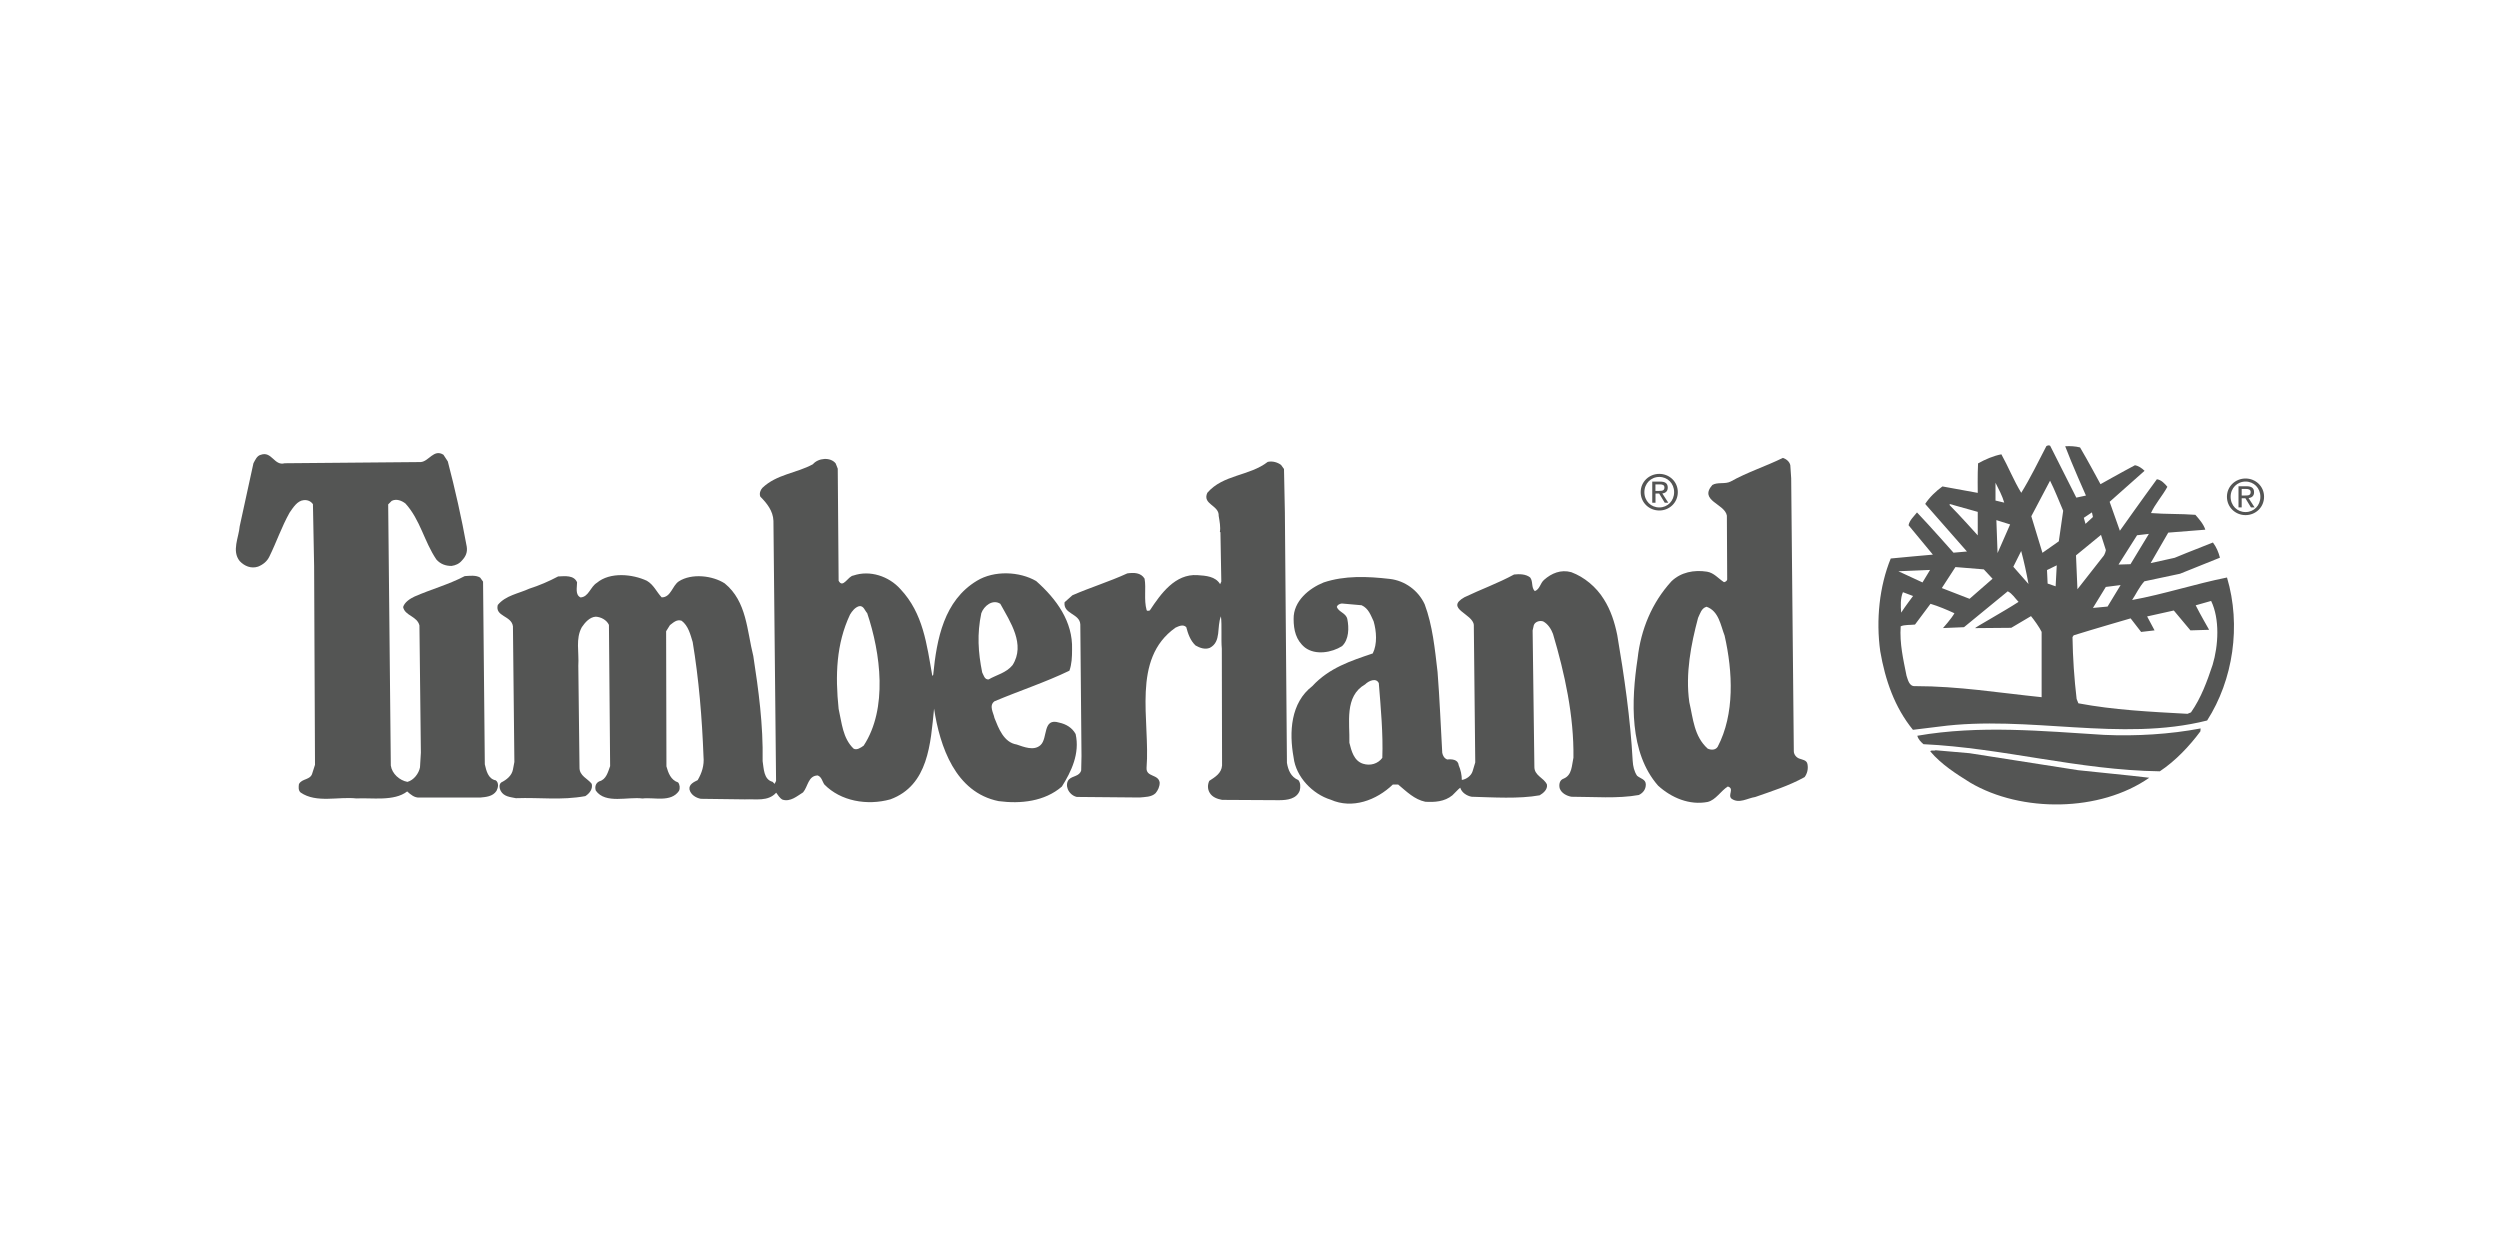
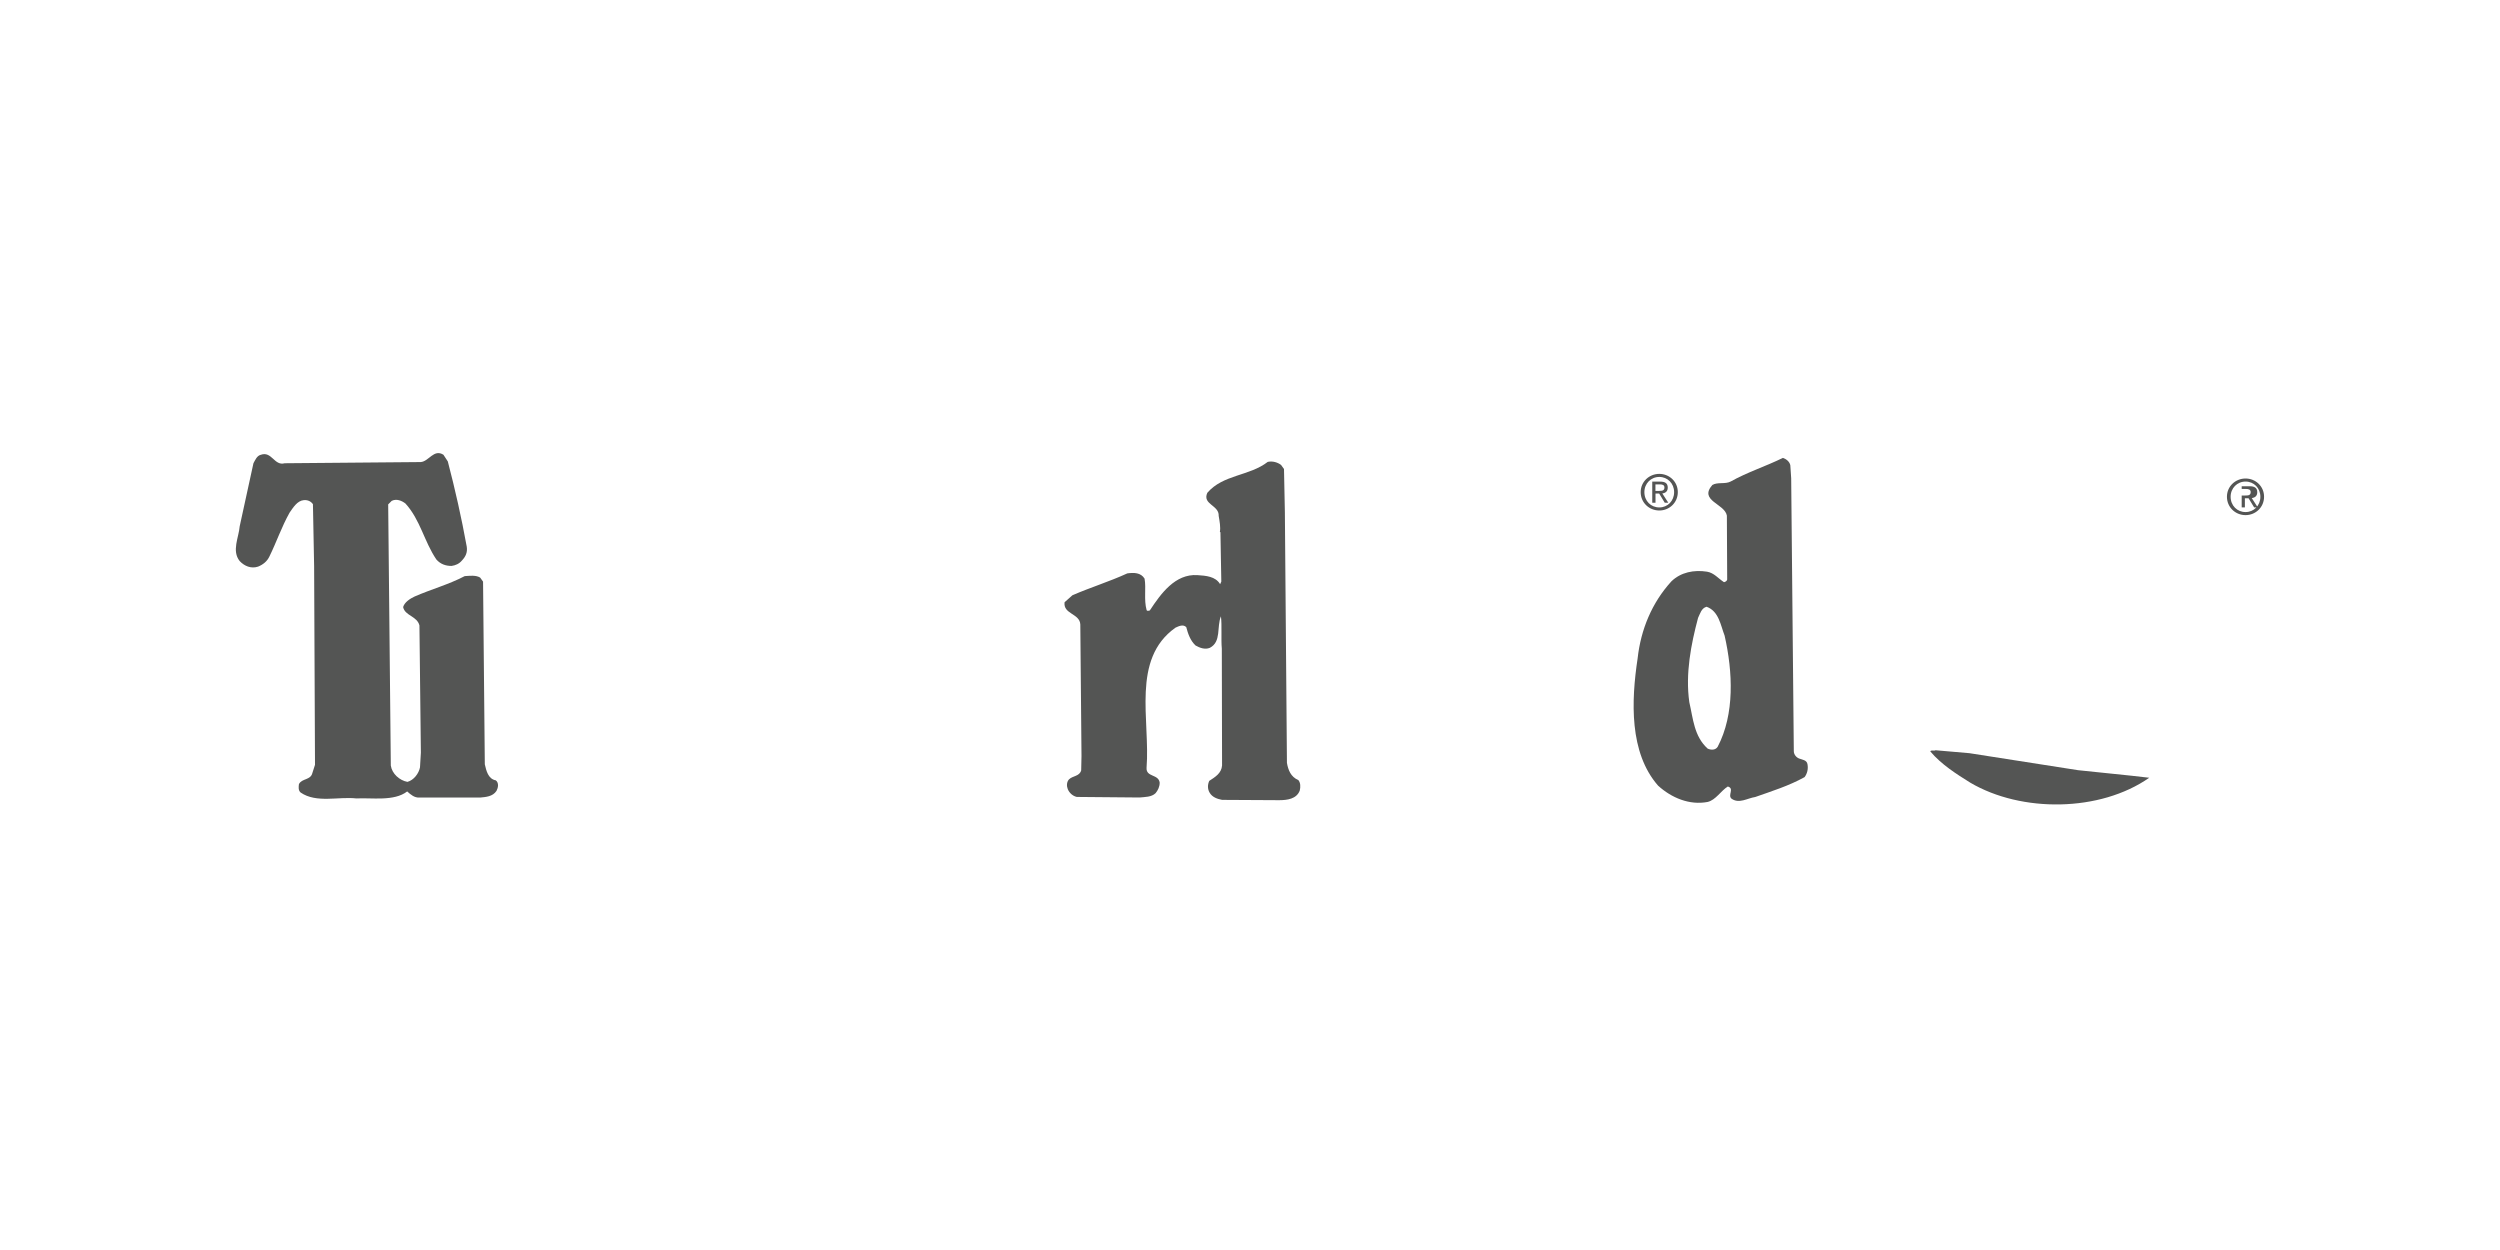
<svg xmlns="http://www.w3.org/2000/svg" version="1.1" id="Layer_1" x="0px" y="0px" viewBox="0 0 400 200" style="enable-background:new 0 0 400 200;" xml:space="preserve">
  <style type="text/css">
	.st0{fill:#545554;}
</style>
  <g>
-     <path class="st0" d="M356.31,79.48c0-1.68,1.37-2.92,2.98-2.92c1.6,0,2.96,1.24,2.96,2.92c0,1.7-1.37,2.94-2.96,2.94   C357.68,82.42,356.31,81.18,356.31,79.48z M359.29,81.93c1.33,0,2.37-1.04,2.37-2.45c0-1.39-1.04-2.43-2.37-2.43   c-1.34,0-2.39,1.05-2.39,2.43C356.9,80.9,357.95,81.93,359.29,81.93z M358.67,81.18h-0.51V77.8h1.29c0.8,0,1.2,0.29,1.2,0.96   c0,0.61-0.38,0.87-0.88,0.93l0.96,1.49h-0.58l-0.89-1.46h-0.59V81.18z M359.28,79.28c0.44,0,0.83-0.03,0.83-0.55   c0-0.42-0.38-0.5-0.74-0.5h-0.7v1.05H359.28z" />
+     <path class="st0" d="M356.31,79.48c0-1.68,1.37-2.92,2.98-2.92c1.6,0,2.96,1.24,2.96,2.92c0,1.7-1.37,2.94-2.96,2.94   C357.68,82.42,356.31,81.18,356.31,79.48z M359.29,81.93c1.33,0,2.37-1.04,2.37-2.45c0-1.39-1.04-2.43-2.37-2.43   c-1.34,0-2.39,1.05-2.39,2.43C356.9,80.9,357.95,81.93,359.29,81.93z M358.67,81.18V77.8h1.29c0.8,0,1.2,0.29,1.2,0.96   c0,0.61-0.38,0.87-0.88,0.93l0.96,1.49h-0.58l-0.89-1.46h-0.59V81.18z M359.28,79.28c0.44,0,0.83-0.03,0.83-0.55   c0-0.42-0.38-0.5-0.74-0.5h-0.7v1.05H359.28z" />
    <path class="st0" d="M262.51,78.74c0-1.68,1.37-2.92,2.98-2.92c1.6,0,2.96,1.24,2.96,2.92c0,1.7-1.37,2.94-2.96,2.94   C263.88,81.68,262.51,80.44,262.51,78.74z M265.49,81.19c1.33,0,2.37-1.04,2.37-2.45c0-1.39-1.05-2.43-2.37-2.43   c-1.34,0-2.39,1.05-2.39,2.43C263.1,80.16,264.15,81.19,265.49,81.19z M264.87,80.44h-0.51v-3.38h1.29c0.8,0,1.19,0.29,1.19,0.96   c0,0.61-0.38,0.87-0.87,0.93l0.96,1.49h-0.57l-0.89-1.47h-0.59V80.44z M265.49,78.54c0.44,0,0.82-0.03,0.82-0.55   c0-0.42-0.38-0.49-0.74-0.49h-0.7v1.05H265.49z" />
    <path class="st0" d="M71.65,73.83c1.17,4.48,2.19,9.01,3.03,13.64c0.14,0.93-0.19,1.59-0.75,2.19c-0.47,0.56-1.03,0.79-1.68,0.89   c-0.93,0-1.77-0.28-2.43-1.03c-1.96-2.89-2.57-6.35-4.95-8.96c-0.61-0.47-1.45-0.8-2.2-0.42l-0.56,0.56l0.42,41.79   c0.19,1.31,1.4,2.38,2.66,2.61c1.03-0.28,1.82-1.35,2.01-2.33l0.14-2.34l-0.23-20.36c-0.37-1.5-2.33-1.54-2.61-2.94   c0.23-0.79,1.12-1.35,1.82-1.68c2.66-1.17,5.46-1.92,8.03-3.27c0.79-0.05,1.77-0.19,2.47,0.23l0.47,0.65l0.28,29.23   c0.23,0.98,0.51,2.34,1.77,2.57c0.51,0.42,0.37,1.17,0.1,1.68c-0.61,0.93-1.73,0.98-2.62,1.07h-9.71c-0.79,0.05-1.4-0.47-1.96-0.98   c-2.1,1.63-5.7,0.98-8.12,1.12c-2.85-0.33-6.4,0.79-8.92-0.94c-0.42-0.33-0.33-0.98-0.28-1.35c0.47-0.94,1.87-0.61,2.15-1.78   l0.42-1.31l-0.14-31.75l-0.19-9.95c-0.33-0.47-0.84-0.7-1.45-0.65c-1.07,0.09-1.73,1.21-2.29,2.01c-1.26,2.24-2.1,4.72-3.22,7   c-0.37,0.79-1.03,1.31-1.82,1.63c-1.12,0.37-2.19-0.09-2.94-0.89c-1.31-1.63-0.14-3.78,0-5.56l2.2-10.09   c0.28-0.51,0.56-1.21,1.17-1.35c1.77-0.65,2.15,1.82,3.83,1.35l21.76-0.19c1.31-0.09,2.1-2.15,3.64-1.17L71.65,73.83z" />
    <path class="st0" d="M204.97,74.39l0.47,0.65l0.14,6.91l0.33,40.11c0.19,1.12,0.61,2.24,1.82,2.75c0.37,0.42,0.37,1.12,0.23,1.68   c-0.51,1.35-2.01,1.54-3.31,1.54l-9.11-0.05c-0.75-0.14-1.59-0.42-2.01-1.17c-0.33-0.56-0.33-1.26-0.05-1.87   c0.93-0.61,1.96-1.21,2.05-2.47l-0.04-18.68c-0.14-1.54,0.04-3.73-0.14-5.18c-0.7,1.68,0.1,4.06-1.77,5.04   c-0.79,0.33-1.63,0-2.29-0.37c-0.84-0.79-1.21-1.87-1.49-2.94c-0.51-0.51-1.22-0.14-1.73,0.09c-7.1,5.04-4.02,14.8-4.62,22.41   c-0.1,1.54,1.91,0.98,2.1,2.38c0,0.66-0.28,1.22-0.65,1.68c-0.65,0.65-1.73,0.61-2.57,0.7l-10.04-0.09   c-0.65-0.14-1.21-0.65-1.45-1.26c-0.19-0.47-0.19-1.12,0.19-1.54c0.61-0.61,1.68-0.47,1.96-1.45l0.05-2.29l-0.19-21.06   c-0.09-1.77-2.76-1.63-2.52-3.55l1.26-1.12c2.89-1.26,5.93-2.19,8.78-3.5c1.07-0.14,2.15-0.14,2.76,0.84   c0.28,1.54-0.14,3.36,0.33,5.04c0.09,0.19,0.37,0.09,0.51,0.05c1.78-2.71,4.07-5.88,7.61-5.65c1.35,0.09,2.9,0.19,3.64,1.45   l0.19-0.42l-0.14-7.89l-0.09-0.05c0.14-0.75-0.05-1.73-0.19-2.57c0.09-1.73-2.66-1.82-1.82-3.69c2.52-2.94,6.72-2.66,9.67-4.95   C203.61,73.73,204.41,73.97,204.97,74.39z" />
-     <path class="st0" d="M332.21,79.62l1.54-0.33c0,0-2.33-5.23-3.32-7.89c0.84-0.05,1.64,0,2.38,0.19c1.17,1.97,3.27,5.88,3.27,5.88   s3.64-2.05,5.51-3.03c0.56,0.09,1.12,0.47,1.54,0.89l-5.59,4.96l1.64,4.63c0,0,3.95-5.57,5.92-8.24c0.7,0.09,1.26,0.7,1.68,1.21   c-0.79,1.45-2.01,2.8-2.62,4.2c2.38,0.19,4.76,0.1,7.1,0.28c0.61,0.7,1.31,1.49,1.59,2.38l-5.93,0.47l-2.82,4.88l3.84-0.85   c0,0,2.99-1.24,6.13-2.45c0.56,0.75,0.89,1.54,1.12,2.43l-6.39,2.57l-5.7,1.21c-0.84,0.93-1.31,2.01-1.96,2.99   c5.09-0.93,10.04-2.57,15.18-3.6c2.29,7.7,0.98,16.39-3.18,22.88c-13.87,3.5-28.58-0.93-42.91,0.98l-4.16,0.51   c-2.94-3.6-4.44-7.98-5.23-12.56c-0.7-5-0.14-10.41,1.68-14.85c0.41-0.06,6.74-0.62,6.74-0.62l-3.89-4.7   c0.14-0.79,0.84-1.4,1.35-2.05c2.03,2.12,5.84,6.44,5.84,6.44l2.15-0.19l-6.68-7.61c0.65-1.03,1.77-2.1,2.76-2.8l5.65,1.03   c0,0-0.05-3.03,0.05-4.72c1.17-0.65,2.47-1.21,3.73-1.45c1.12,2.01,1.96,4.16,3.18,6.16c1.44-2.33,2.71-4.95,4.02-7.47   c0.14-0.09,0.42-0.19,0.61-0.05L332.21,79.62z M328.01,76.91l-3,5.69l1.78,5.85l2.62-1.84l0.7-4.89   C329.41,80.09,328.76,78.4,328.01,76.91z M319.28,77.24v2.85l1.4,0.33C320.35,79.29,319.79,78.26,319.28,77.24z M311.95,80.64v0.19   c1.5,1.49,4.49,4.83,4.49,4.83V81.9L311.95,80.64z M334.71,81.98l-1.3,0.87l0.27,0.97l1.19-1.1L334.71,81.98z M319.42,83.22   l0.19,5.27l2.01-4.58L319.42,83.22z M343.82,85.42l-1.89,0.22l-2.97,4.69l1.92-0.06L343.82,85.42z M332.16,88.86l0.23,5.42   l4.06-5.18c0.37-0.38,0.49-1.08,0.49-1.08l-0.78-2.44L332.16,88.86z M323.39,88.16l-1.26,2.52l2.43,2.76   C324.23,91.62,323.85,89.89,323.39,88.16z M329.08,90.45l-1.56,0.76l0.1,2.16l1.28,0.44L329.08,90.45z M312.87,90.73l-2.18,3.36   l4.44,1.72l3.68-3.21l-1.4-1.5L312.87,90.73z M303.74,91.4l3.86,1.79l1.21-2L303.74,91.4z M336.93,93.91l-2.06,3.36l2.34-0.22   l2.09-3.44L336.93,93.91z M321.24,94.61l-7,5.74l-3.36,0.14c0,0,1.36-1.52,1.83-2.37c-1.21-0.56-2.58-1.14-3.83-1.51l-2.48,3.32   c-0.79,0.09-1.68,0-2.29,0.28c-0.19,2.76,0.42,5.32,0.93,7.89c0.23,0.66,0.42,1.77,1.4,1.68c6.91,0,13.4,1.07,20.22,1.77V101.1   c-0.33-0.7-1.23-1.96-1.7-2.52l-3.16,1.87l-5.79,0.05c-0.05-0.09,4.76-2.76,6.96-4.2C322.36,95.68,321.98,94.98,321.24,94.61z    M304.47,94.75c-0.42,0.93-0.37,2.29-0.28,3.27c0.56-0.89,1.9-2.66,1.9-2.66L304.47,94.75z M353.78,96.15l-2.47,0.7   c0.65,1.31,2.15,3.92,2.15,3.92l-2.99,0.09l-2.66-3.18c-1.3,0.28-4.27,0.95-4.27,0.95l1.19,2.23l-2.15,0.25l-1.68-2.17   c0,0-6.12,1.77-9.11,2.71l-0.19,0.28c0.05,3.36,0.28,6.68,0.66,9.9l0.28,0.7c5.7,1.07,11.44,1.35,17.46,1.68l0.56-0.23   c1.63-2.34,2.57-4.95,3.46-7.61C354.95,103.29,355.18,99.04,353.78,96.15z" />
-     <path class="st0" d="M133.71,74.15l0.33,0.84l0.14,17.93c0.7,1.31,1.49-0.75,2.38-0.84c2.61-0.89,5.65,0.09,7.52,2.19   c3.64,3.88,4.2,8.83,5.09,13.87l0.14-0.14c0.56-5.79,1.73-11.91,7-15.08c2.76-1.68,6.82-1.5,9.48,0.05   c3.27,2.9,5.88,6.49,5.74,10.93c0,1.26-0.05,2.34-0.42,3.41c-3.88,1.87-8.03,3.22-12,4.9c-0.93,0.7-0.14,1.87,0,2.66   c0.65,1.63,1.49,3.92,3.55,4.25c1.12,0.37,2.76,1.08,3.83,0.09c1.21-1.12,0.28-4.43,2.99-3.59c1.07,0.23,2.05,0.79,2.62,1.82   c0.7,3.13-0.7,6.02-2.2,8.41c-2.75,2.38-6.58,2.8-10.13,2.33c-6.91-1.4-9.39-8.73-10.32-14.8c-0.56,5.56-0.89,12.28-7,14.52   c-3.73,1.03-7.94,0.28-10.55-2.38c-0.33-0.46-0.42-1.21-1.07-1.45c-1.54,0.05-1.54,1.77-2.34,2.71c-0.98,0.61-2.01,1.54-3.27,1.17   c-0.47-0.23-0.75-0.75-1.03-1.12c-1.31,1.45-3.22,0.98-5,1.07l-7.05-0.09c-0.79-0.14-1.63-0.66-1.82-1.49   c-0.14-0.84,0.75-1.22,1.31-1.5c0.65-1.12,1.07-2.33,0.93-3.78c-0.23-6.16-0.75-12.42-1.73-18.31c-0.37-1.21-0.7-2.61-1.77-3.41   c-0.8-0.28-1.36,0.33-1.87,0.7l-0.61,0.98l0.05,21.62c0.28,1.03,0.7,2.19,1.87,2.57c0.28,0.37,0.33,0.94,0.14,1.35   c-1.31,1.91-4.02,0.98-5.84,1.22c-2.29-0.33-5.93,0.93-7.47-1.26c-0.19-0.56-0.05-1.21,0.56-1.49c1.12-0.28,1.4-1.54,1.73-2.43   l-0.19-22.6c-0.37-0.79-1.26-1.26-2.1-1.31c-0.98,0.05-1.73,0.93-2.24,1.68c-1.03,1.87-0.42,3.97-0.56,6.16l0.19,16.25   c-0.05,1.4,1.35,1.82,1.96,2.66c0.19,0.84-0.37,1.54-1.03,1.96c-3.88,0.7-7.19,0.19-11.11,0.33c-0.89-0.19-1.91-0.23-2.43-1.17   c-0.19-0.37-0.33-1.03,0.09-1.35c0.84-0.42,1.68-1.07,1.87-2.06l0.23-1.21l-0.23-21.71c-0.23-1.73-2.9-1.54-2.43-3.41   c1.26-1.54,3.32-1.82,5.04-2.61c1.59-0.51,3.13-1.17,4.62-1.96c1.12-0.05,2.52-0.23,3.03,0.93c0,0.84-0.33,2.01,0.56,2.43   c1.31-0.09,1.54-1.68,2.61-2.34c2.1-1.77,5.7-1.4,7.99-0.33c1.12,0.65,1.54,1.77,2.38,2.66c1.49,0,1.68-1.87,2.75-2.57   c2.05-1.31,5.37-0.93,7.33,0.33c3.55,2.89,3.55,7.56,4.58,11.63c0.84,5.46,1.59,10.97,1.49,16.81c0.19,1.12,0.14,2.94,1.59,3.31   l0.33,0.33l0.23-0.47l-0.42-41.61c-0.05-1.59-1.07-2.85-2.1-3.88c-0.19-0.51,0-1.03,0.33-1.4c2.29-2.19,5.42-2.33,8.08-3.78   C130.91,73.27,132.87,73.08,133.71,74.15z M157.01,98.11c-0.7,3.31-0.51,6.26,0.14,9.48c0.23,0.42,0.37,1.17,1.03,1.12   c1.26-0.74,2.8-1.03,3.83-2.29c2.1-3.32-0.37-6.91-1.96-9.81C158.83,95.82,157.43,96.94,157.01,98.11z M137.45,96.99   c-0.65,0.19-1.12,0.79-1.45,1.35c-2.2,4.67-2.38,9.71-1.82,15.08c0.51,2.24,0.65,4.67,2.38,6.35c0.51,0.32,1.17-0.14,1.63-0.47   c3.88-5.93,2.71-14.8,0.56-21.2C138.38,97.74,138.19,96.85,137.45,96.99z" />
    <path class="st0" d="M286.45,74.43l0.14,2.1l0.42,43.66c0,0.51,0.37,0.98,0.84,1.17c0.47,0.19,1.26,0.23,1.35,0.93   c0.14,0.75-0.05,1.5-0.47,2.05c-2.52,1.4-5.23,2.24-7.89,3.18c-1.26,0.19-2.57,1.12-3.78,0.28c-0.7-0.56,0.51-1.63-0.61-1.96   c-1.12,0.7-1.92,2.15-3.22,2.47c-2.9,0.56-5.79-0.65-7.94-2.61c-4.62-5.28-4.3-13.54-3.27-20.36c0.51-4.62,2.29-8.92,5.41-12.33   c1.5-1.45,3.6-1.87,5.7-1.54c1.12,0.19,1.77,1.07,2.71,1.68c0.23-0.05,0.46-0.19,0.51-0.42l-0.05-10.23   c-0.32-1.91-4.53-2.38-2.33-4.9c0.84-0.51,2.05-0.09,2.94-0.56c2.66-1.49,5.61-2.43,8.36-3.78   C285.8,73.45,286.31,73.83,286.45,74.43z M273.05,97.08c-0.84,0.23-1.03,1.12-1.36,1.78c-1.12,4.2-2.05,8.92-1.4,13.49   c0.61,2.62,0.75,5.46,2.94,7.43c0.51,0.23,1.21,0.28,1.59-0.28c2.75-5.23,2.43-12,1.12-17.79   C275.29,100.02,275.01,97.78,273.05,97.08z" />
-     <path class="st0" d="M256.61,95.87c1.12,1.77,1.73,3.69,2.15,5.74c1.12,6.58,2.1,13.35,2.47,20.13c0.05,0.84,0.23,1.68,0.7,2.38   c0.56,0.47,1.4,0.56,1.4,1.4c0,0.8-0.46,1.36-1.12,1.68c-3.36,0.61-7.23,0.28-10.79,0.28c-0.75-0.14-1.59-0.56-1.87-1.35   c-0.14-0.56-0.05-1.31,0.61-1.54c1.4-0.56,1.31-2.15,1.59-3.36c0.09-6.72-1.4-13.49-3.27-19.8c-0.28-0.75-0.79-1.59-1.58-2.01   c-0.61-0.19-1.31,0.09-1.49,0.61l-0.19,0.84l0.28,21.76c-0.05,1.49,1.5,1.77,2.01,2.89c0.14,0.8-0.6,1.4-1.17,1.73   c-3.32,0.6-7.47,0.32-10.88,0.23c-0.75-0.14-1.59-0.65-1.82-1.45c-0.33,0.23-0.84,0.84-1.26,1.22c-1.26,1.03-2.85,1.12-4.34,1.03   c-1.73-0.37-2.94-1.59-4.34-2.76h-0.84c-2.62,2.52-6.49,3.97-9.95,2.43c-2.89-0.89-5.56-3.64-5.93-6.73   c-0.75-4.11-0.47-8.78,2.99-11.44c2.71-2.94,6.21-4.06,9.67-5.23c0.75-1.49,0.6-3.55,0.14-5.14c-0.47-0.98-0.8-2.05-1.92-2.57   l-3.18-0.28c-0.32,0.05-0.7,0.19-0.79,0.56c0.33,0.84,1.45,0.94,1.68,1.92c0.28,1.4,0.28,3.27-0.84,4.34   c-1.63,1.03-4.25,1.5-5.93,0.23c-1.45-1.17-1.82-2.8-1.82-4.58c-0.05-2.85,2.47-4.9,4.81-5.84c3.36-1.12,6.96-0.98,10.6-0.56   c2.38,0.28,4.53,1.82,5.56,4.06c1.26,3.36,1.63,7.14,2.06,10.83c0.33,4.2,0.51,8.69,0.75,12.93c0.09,0.47,0.33,0.89,0.8,1.07   c0.74-0.09,1.73,0,1.82,0.89c0.33,0.75,0.51,1.63,0.51,2.38c0.7-0.09,1.5-0.65,1.73-1.4l0.42-1.4l-0.23-21.99   c-0.14-1.82-4.72-2.62-1.5-4.44c2.62-1.26,5.37-2.24,7.94-3.64c0.84-0.09,1.87-0.09,2.57,0.47c0.51,0.65,0.14,1.59,0.75,2.19   c0.84-0.33,0.84-1.26,1.5-1.82c1.17-1.03,2.66-1.68,4.34-1.21C253.48,92.32,255.4,93.91,256.61,95.87z M218.42,109.5   c-3.36,1.92-2.43,6.16-2.52,9.34c0.32,1.26,0.7,2.89,2.19,3.36c1.17,0.37,2.38,0,3.08-0.94c0.14-3.83-0.24-7.94-0.56-11.95   C220.19,108.38,218.97,108.94,218.42,109.5z" />
-     <path class="st0" d="M352.06,117.02c-1.73,2.33-3.97,4.72-6.49,6.39c-13.08-0.19-25.08-3.74-37.82-4.34   c-0.42-0.37-0.84-0.79-0.98-1.35c9.95-1.73,20.03-0.75,29.88-0.14c5.14,0.23,10.56-0.1,15.45-1.03L352.06,117.02z" />
    <path class="st0" d="M332.49,123.23c3.78,0.42,7.61,0.75,11.39,1.21c-7.89,5.51-20.46,5.6-28.63,0.79c-2.24-1.4-4.62-2.9-6.4-5   c0.09-0.28,0.56-0.04,0.84-0.19l5.42,0.47L332.49,123.23z" />
  </g>
</svg>